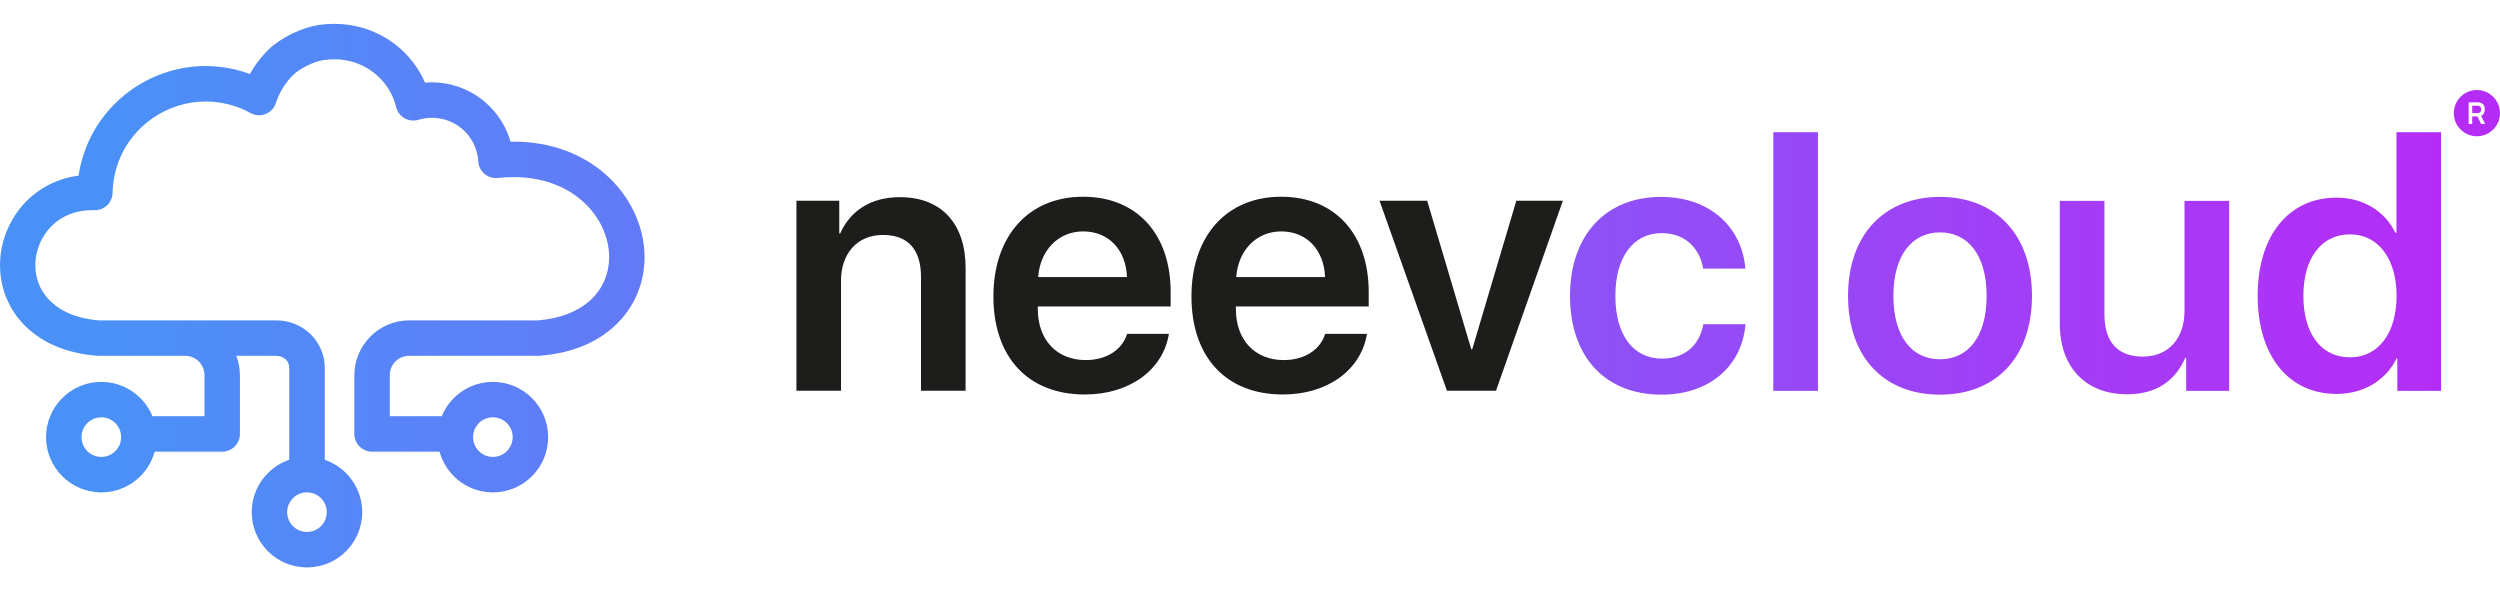
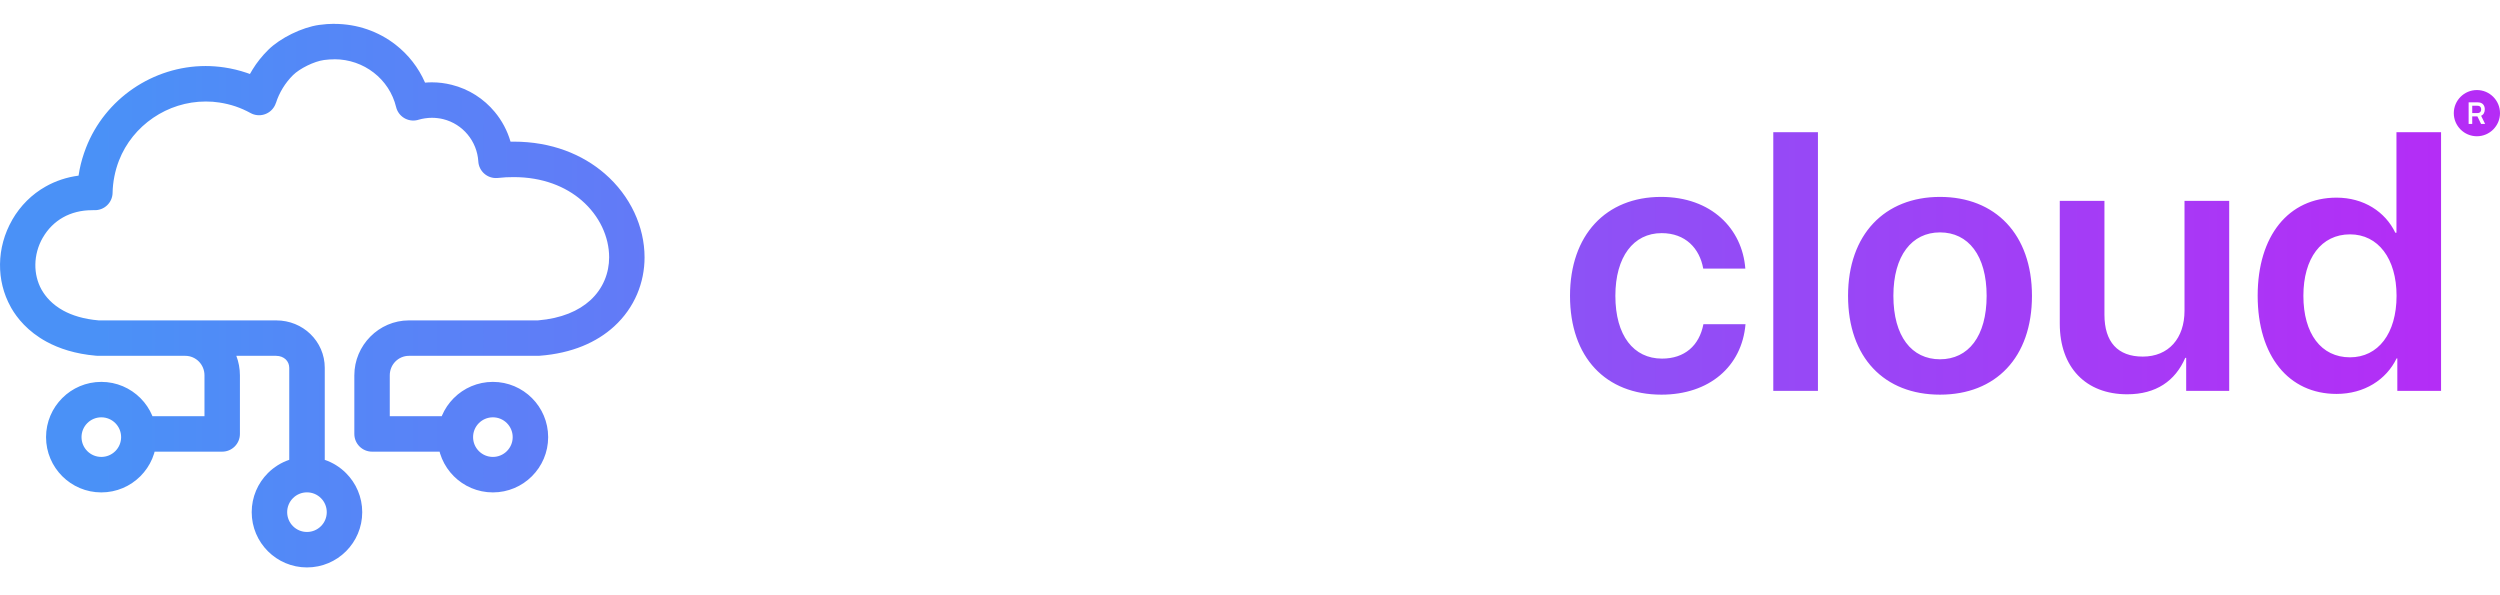
<svg xmlns="http://www.w3.org/2000/svg" width="210" height="50" viewBox="0 0 210 50" fill="none">
  <path d="M26.961 41.845C26.66 41.544 26.245 41.358 25.785 41.358C25.325 41.358 24.91 41.544 24.609 41.845C24.308 42.146 24.122 42.561 24.122 43.021C24.122 43.481 24.308 43.897 24.609 44.197C24.91 44.498 25.325 44.685 25.785 44.685C26.245 44.685 26.66 44.498 26.961 44.197C27.262 43.897 27.448 43.481 27.448 43.021C27.448 42.561 27.262 42.146 26.961 41.845ZM27.274 38.626C27.957 38.856 28.568 39.243 29.067 39.742C29.907 40.582 30.427 41.742 30.427 43.023C30.427 44.304 29.907 45.465 29.067 46.305C28.227 47.145 27.066 47.664 25.785 47.664C24.504 47.664 23.344 47.144 22.503 46.303C21.663 45.463 21.143 44.302 21.143 43.021C21.143 41.74 21.663 40.58 22.503 39.74C23.002 39.241 23.613 38.855 24.297 38.624V30.898C24.297 30.618 24.186 30.37 24.004 30.193C23.809 30.007 23.528 29.89 23.196 29.89H19.852C20.046 30.401 20.153 30.954 20.153 31.53V36.45C20.153 37.273 19.486 37.939 18.665 37.939H11.416C11.575 37.562 11.662 37.149 11.662 36.714C11.662 36.064 11.466 35.462 11.129 34.959H17.176V31.528C17.176 31.07 16.994 30.661 16.704 30.368C16.413 30.073 16.01 29.89 15.569 29.89H8.243C8.179 29.89 8.115 29.887 8.053 29.879C6.322 29.729 4.963 29.277 3.907 28.703C2.326 27.843 1.431 26.709 0.952 25.879L0.901 25.784C0.284 24.677 -0.015 23.435 0.001 22.186C0.016 20.913 0.36 19.63 1.025 18.473L1.027 18.469L1.025 18.467C1.72 17.264 2.685 16.315 3.837 15.667C4.674 15.195 5.605 14.885 6.599 14.753C6.624 14.584 6.651 14.419 6.684 14.254C6.805 13.643 6.985 13.027 7.224 12.412C8.022 10.355 9.431 8.639 11.189 7.438C12.951 6.237 15.066 5.546 17.277 5.546C17.523 5.546 17.787 5.555 18.065 5.577L18.104 5.581C18.358 5.6 18.605 5.629 18.843 5.664C19.48 5.759 20.107 5.911 20.72 6.118L20.995 6.215C21.065 6.087 21.137 5.963 21.215 5.839C21.574 5.253 22.016 4.698 22.529 4.191C23.037 3.688 23.753 3.211 24.512 2.84C25.267 2.47 26.088 2.194 26.806 2.093C27.029 2.062 27.241 2.039 27.443 2.025L27.472 2.023C27.699 2.008 27.903 2 28.083 2V2.006C30.026 2.006 31.811 2.652 33.224 3.751C34.293 4.581 35.153 5.674 35.704 6.941C35.898 6.924 36.093 6.916 36.285 6.916C36.558 6.916 36.838 6.933 37.117 6.968C37.379 7.001 37.653 7.052 37.936 7.122C39.4 7.485 40.649 8.305 41.558 9.4C42.165 10.13 42.619 10.982 42.885 11.902L43.151 11.898C46.332 11.898 48.932 12.969 50.805 14.591C52.961 16.459 54.143 19.057 54.143 21.617C54.143 23.723 53.32 25.838 51.583 27.424C50.136 28.743 48.067 29.677 45.328 29.884L45.218 29.888L34.348 29.89C33.907 29.89 33.504 30.073 33.212 30.368C32.921 30.661 32.741 31.072 32.741 31.528V34.959H38.788C38.452 35.46 38.254 36.064 38.254 36.714C38.254 37.149 38.342 37.562 38.501 37.939H31.252C30.429 37.939 29.764 37.271 29.764 36.45V31.53C29.764 30.263 30.28 29.112 31.109 28.276C31.941 27.435 33.09 26.913 34.35 26.913H45.183C47.16 26.75 48.61 26.114 49.584 25.225C50.66 24.245 51.168 22.929 51.168 21.617C51.168 19.892 50.353 18.126 48.864 16.837C47.502 15.657 45.565 14.877 43.153 14.877C42.897 14.877 42.677 14.883 42.499 14.892C42.285 14.904 42.066 14.923 41.839 14.947L41.748 14.954C40.929 15.003 40.226 14.378 40.178 13.559C40.127 12.717 39.803 11.925 39.279 11.296C38.765 10.677 38.056 10.213 37.228 10.008C37.086 9.973 36.929 9.943 36.758 9.924C36.605 9.905 36.448 9.895 36.286 9.895C36.093 9.895 35.9 9.909 35.716 9.938H35.71C35.524 9.965 35.351 10.002 35.194 10.048L35.064 10.085C34.268 10.277 33.465 9.788 33.273 8.992C32.991 7.824 32.318 6.817 31.398 6.105C30.486 5.396 29.333 4.977 28.083 4.977V4.983C27.926 4.983 27.788 4.987 27.67 4.995L27.652 4.997C27.497 5.008 27.349 5.024 27.214 5.041C26.798 5.099 26.296 5.272 25.814 5.509C25.335 5.744 24.898 6.029 24.611 6.312C24.287 6.633 23.998 6.999 23.751 7.401C23.511 7.795 23.317 8.214 23.181 8.645L23.177 8.643C23.148 8.736 23.107 8.829 23.058 8.917C22.661 9.633 21.756 9.891 21.04 9.493C20.636 9.27 20.215 9.084 19.779 8.936C19.348 8.791 18.892 8.682 18.414 8.61C18.232 8.583 18.051 8.562 17.879 8.548L17.848 8.546C17.675 8.533 17.485 8.527 17.281 8.527C15.676 8.527 14.143 9.025 12.868 9.895C11.589 10.766 10.568 12.006 9.995 13.483C9.828 13.912 9.698 14.361 9.607 14.824C9.516 15.288 9.466 15.74 9.458 16.181V16.206C9.438 17.025 8.759 17.673 7.94 17.654L7.839 17.652L7.727 17.656C6.822 17.656 5.996 17.867 5.295 18.261C4.604 18.651 4.022 19.224 3.599 19.958L3.597 19.956C3.189 20.664 2.98 21.448 2.97 22.221C2.96 22.956 3.133 23.682 3.486 24.324L3.527 24.39C3.814 24.887 4.356 25.566 5.332 26.098C6.052 26.49 7.014 26.803 8.293 26.913H15.573H23.2C24.33 26.913 25.335 27.348 26.067 28.052C26.822 28.78 27.28 29.788 27.28 30.898V38.626H27.274ZM42.578 35.542C42.278 35.241 41.862 35.055 41.402 35.055C40.942 35.055 40.527 35.241 40.226 35.542C39.925 35.843 39.739 36.258 39.739 36.718C39.739 37.178 39.925 37.593 40.226 37.894C40.527 38.195 40.942 38.381 41.402 38.381C41.862 38.381 42.278 38.195 42.578 37.894C42.879 37.593 43.066 37.178 43.066 36.718C43.066 36.258 42.879 35.843 42.578 35.542ZM41.402 32.078C42.683 32.078 43.844 32.598 44.684 33.438C45.525 34.278 46.045 35.439 46.045 36.72C46.045 38.001 45.525 39.161 44.684 40.002C43.844 40.842 42.683 41.362 41.402 41.362C40.121 41.362 38.961 40.842 38.12 40.002C37.28 39.161 36.76 38.001 36.76 36.72C36.76 35.439 37.28 34.278 38.12 33.438C38.961 32.598 40.121 32.078 41.402 32.078ZM9.687 35.542C9.386 35.241 8.971 35.055 8.511 35.055C8.051 35.055 7.635 35.241 7.335 35.542C7.034 35.843 6.848 36.258 6.848 36.718C6.848 37.178 7.034 37.593 7.335 37.894C7.635 38.195 8.051 38.381 8.511 38.381C8.971 38.381 9.386 38.195 9.687 37.894C9.988 37.593 10.174 37.178 10.174 36.718C10.174 36.258 9.988 35.843 9.687 35.542ZM8.511 32.078C9.792 32.078 10.952 32.598 11.793 33.438C12.633 34.278 13.153 35.439 13.153 36.72C13.153 38.001 12.633 39.161 11.793 40.002C10.952 40.842 9.792 41.362 8.511 41.362C7.23 41.362 6.069 40.842 5.229 40.002C4.389 39.161 3.868 38.001 3.868 36.72C3.868 35.439 4.389 34.278 5.229 33.438C6.069 32.596 7.23 32.078 8.511 32.078ZM197.401 19.686C199.765 19.686 201.311 21.722 201.311 24.85C201.311 28.012 199.765 30.015 197.401 30.015C194.975 30.015 193.484 28.025 193.484 24.85C193.484 21.689 194.99 19.686 197.401 19.686ZM196.271 33.089C198.604 33.089 200.444 31.897 201.313 30.108H201.375V32.833H205.049V11.102H201.302V19.552H201.208C200.366 17.79 198.557 16.602 196.269 16.602C192.25 16.602 189.644 19.795 189.644 24.837C189.646 29.914 192.252 33.089 196.271 33.089ZM187.251 16.874H183.499V26.1C183.499 28.423 182.162 29.954 179.994 29.954C177.883 29.954 176.773 28.72 176.773 26.434V16.874H173.021V27.183C173.021 30.874 175.22 33.12 178.684 33.12C181.104 33.12 182.719 32.004 183.561 30.061H183.639V32.831H187.253V16.874H187.251ZM162.96 30.18C160.581 30.18 159.044 28.252 159.044 24.85C159.044 21.464 160.597 19.521 162.96 19.521C165.34 19.521 166.877 21.464 166.877 24.85C166.877 28.252 165.34 30.18 162.96 30.18ZM162.96 33.151C167.643 33.151 170.685 30.032 170.685 24.85C170.685 19.686 167.61 16.54 162.96 16.54C158.308 16.54 155.236 19.701 155.236 24.85C155.236 30.032 158.279 33.151 162.96 33.151ZM148.956 32.833H152.707V11.102H148.956V32.833ZM146.608 22.564C146.352 19.209 143.751 16.54 139.53 16.54C134.893 16.54 131.881 19.748 131.881 24.85C131.881 30.03 134.893 33.151 139.561 33.151C143.565 33.151 146.319 30.797 146.623 27.23H143.087C142.738 29.038 141.504 30.123 139.608 30.123C137.228 30.123 135.691 28.196 135.691 24.85C135.691 21.57 137.213 19.583 139.576 19.583C141.581 19.583 142.767 20.862 143.072 22.564H146.608ZM208.218 8.895C208.183 8.886 208.137 8.884 208.104 8.884H207.667V9.497H208.104C208.137 9.497 208.182 9.495 208.218 9.485C208.37 9.449 208.418 9.307 208.418 9.19C208.418 9.072 208.37 8.932 208.218 8.895ZM208.059 7.564C206.99 7.564 206.119 8.435 206.119 9.505C206.119 10.574 206.99 11.446 208.059 11.446C209.129 11.446 210 10.574 210 9.505C210 8.435 209.131 7.564 208.059 7.564ZM208.411 10.413L208.102 9.78H207.667V10.413H207.365V8.597H208.116C208.15 8.597 208.211 8.599 208.259 8.606C208.574 8.655 208.723 8.886 208.723 9.187C208.723 9.431 208.622 9.633 208.414 9.724L208.75 10.413H208.411Z" fill="url(#paint0_linear_3112_45)" />
-   <path d="M131.281 16.862H127.371L123.666 29.341H123.588L119.883 16.862H115.88L121.543 32.821H125.665L131.281 16.862ZM111.313 28.047C110.908 29.372 109.586 30.246 107.839 30.246C105.382 30.246 103.814 28.528 103.814 25.97V25.743H114.971V24.524C114.971 19.672 112.146 16.526 107.612 16.526C103.003 16.526 100.082 19.857 100.082 24.899C100.082 29.987 102.97 33.137 107.762 33.137C111.538 33.137 114.341 31.055 114.824 28.045H111.313V28.047ZM107.628 19.438C109.782 19.438 111.226 21.015 111.303 23.276H103.845C104 21.047 105.52 19.438 107.628 19.438ZM94.677 28.047C94.272 29.372 92.95 30.246 91.203 30.246C88.746 30.246 87.178 28.528 87.178 25.97V25.743H98.335V24.524C98.335 19.672 95.508 16.526 90.976 16.526C86.365 16.526 83.446 19.857 83.446 24.899C83.446 29.987 86.334 33.137 91.126 33.137C94.902 33.137 97.705 31.055 98.188 28.045H94.677V28.047ZM90.992 19.438C93.146 19.438 94.59 21.015 94.665 23.276H87.207C87.362 21.047 88.884 19.438 90.992 19.438ZM66.897 32.821H70.645V23.575C70.645 21.289 72.017 19.736 74.171 19.736C76.31 19.736 77.364 21 77.364 23.263V32.823H81.111V22.508C81.111 18.817 79.112 16.561 75.586 16.561C73.135 16.561 71.433 17.708 70.575 19.605H70.498V16.864H66.899V32.821H66.897Z" fill="#1D1D1B" />
  <defs>
    <linearGradient id="paint0_linear_3112_45" x1="8.141" y1="24.834" x2="206.897" y2="24.834" gradientUnits="userSpaceOnUse">
      <stop stop-color="#4A91F7" />
      <stop offset="1" stop-color="#B52CF6" />
    </linearGradient>
  </defs>
</svg>